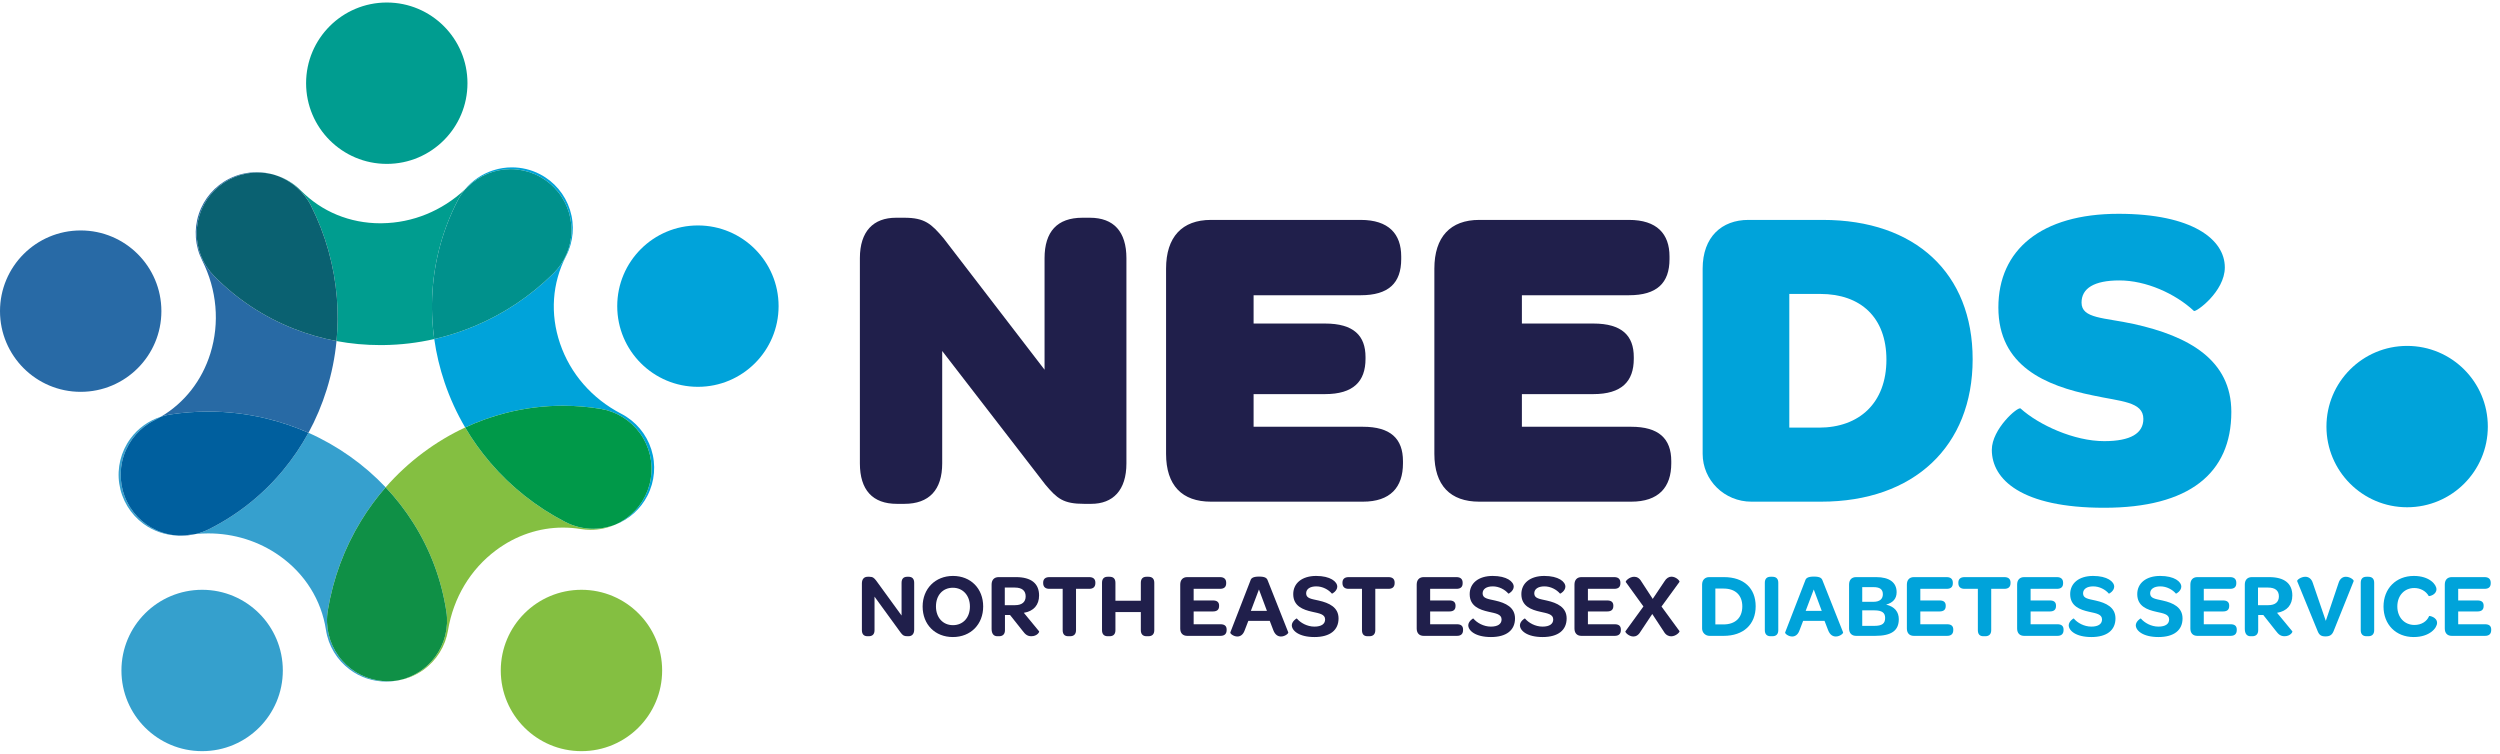
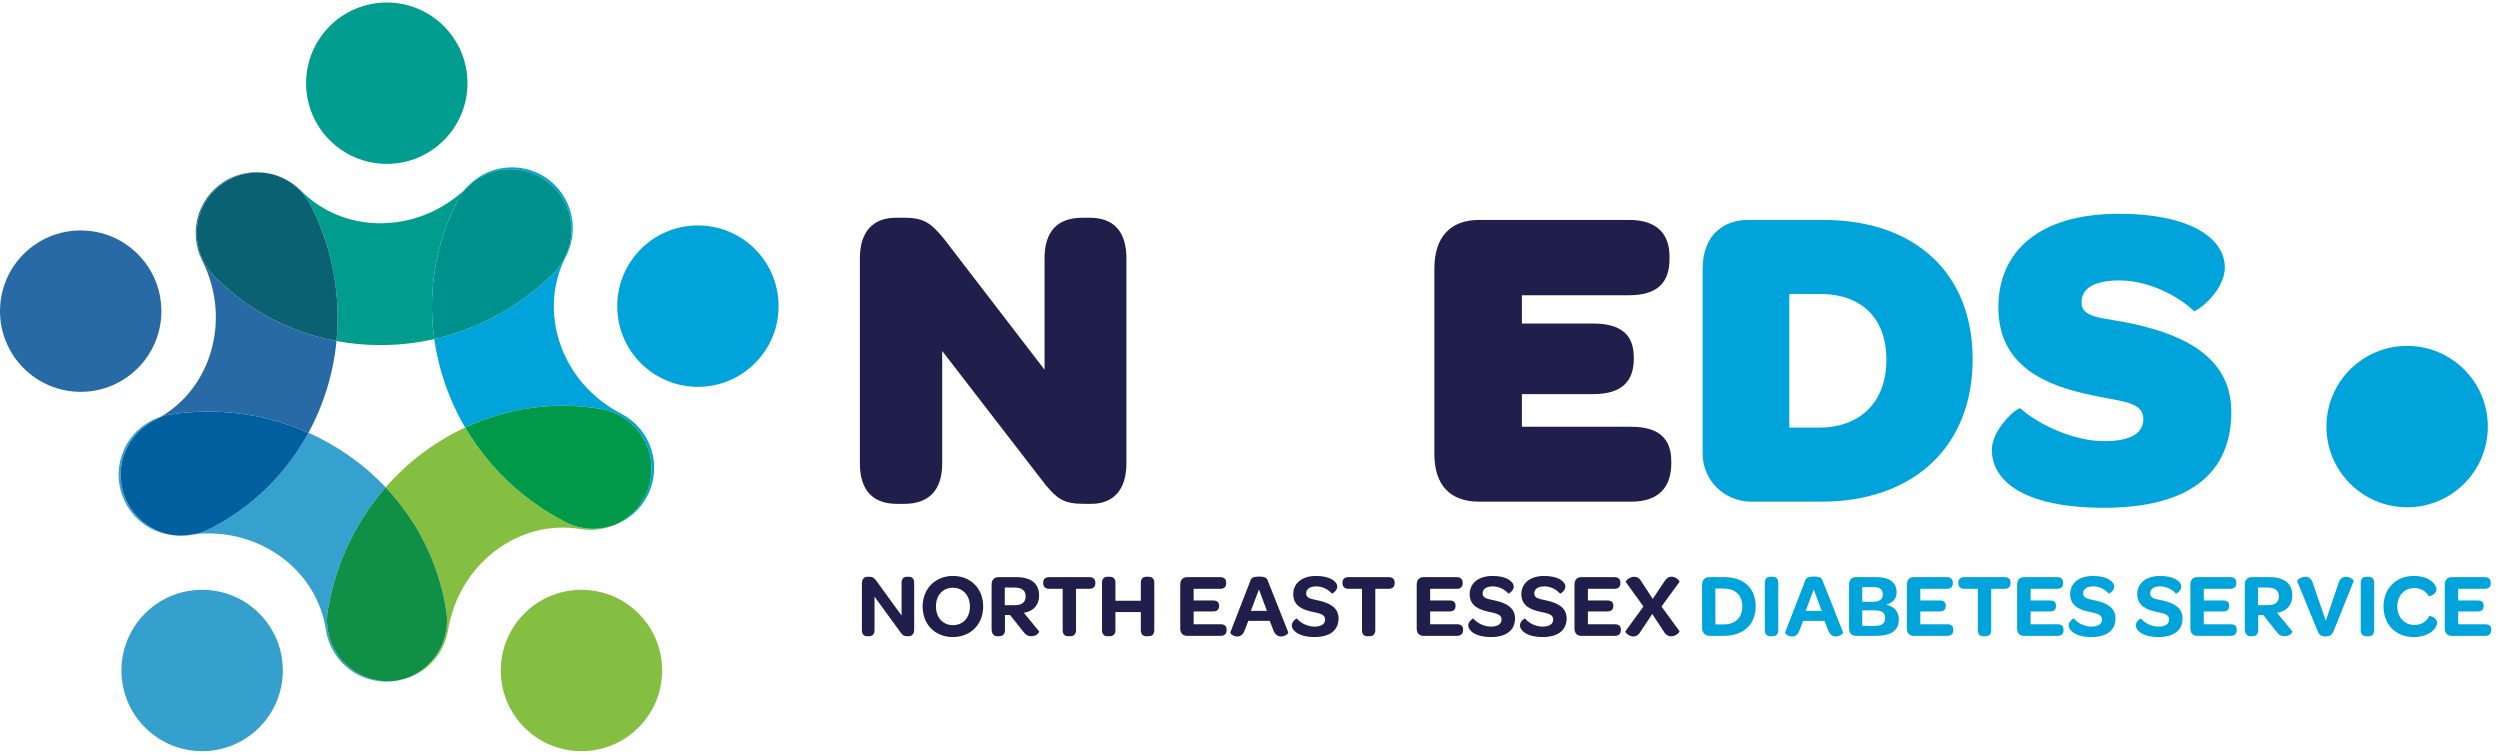
<svg xmlns="http://www.w3.org/2000/svg" width="169px" height="51px" viewBox="0 0 169 51" version="1.1">
  <desc>Created with Sketch.</desc>
  <defs />
  <g id="Page-1" stroke="none" stroke-width="1" fill="none" fill-rule="evenodd">
    <g id="Artboard">
      <g id="Group">
        <path d="M58.128,31.323 L58.128,17.456 C58.128,15.63 59.043,14.719 60.573,14.719 L61.132,14.719 C62.514,14.719 62.957,15.13 63.781,16.102 L70.612,24.993 L70.612,17.456 C70.612,15.66 71.466,14.719 73.173,14.719 L73.673,14.719 C75.292,14.719 76.146,15.66 76.146,17.456 L76.146,31.323 C76.146,33.149 75.234,34.06 73.762,34.06 L73.29,34.06 C71.876,34.06 71.466,33.707 70.67,32.765 L63.693,23.727 L63.693,31.323 C63.693,33.118 62.811,34.06 61.132,34.06 L60.632,34.06 C58.983,34.06 58.128,33.118 58.128,31.323" id="Fill-1" fill="#201F4B" />
-         <path d="M78.826,30.675 L78.826,18.163 C78.826,16.013 79.915,14.866 81.858,14.866 L91.985,14.866 C93.869,14.866 94.722,15.808 94.722,17.338 L94.722,17.515 C94.722,19.134 93.869,19.958 91.985,19.958 L84.743,19.958 L84.743,21.871 L89.572,21.871 C91.514,21.871 92.309,22.696 92.309,24.139 L92.309,24.257 C92.309,25.788 91.484,26.642 89.572,26.642 L84.743,26.642 L84.743,28.849 L92.134,28.849 C93.988,28.849 94.841,29.643 94.841,31.175 L94.841,31.323 C94.841,32.941 93.988,33.913 92.134,33.913 L81.858,33.913 C79.915,33.913 78.826,32.823 78.826,30.675" id="Fill-2" fill="#201F4B" />
        <path d="M96.963,30.675 L96.963,18.163 C96.963,16.013 98.05,14.866 99.995,14.866 L110.12,14.866 C112.006,14.866 112.859,15.808 112.859,17.338 L112.859,17.515 C112.859,19.134 112.006,19.958 110.12,19.958 L102.88,19.958 L102.88,21.871 L107.707,21.871 C109.65,21.871 110.444,22.696 110.444,24.139 L110.444,24.257 C110.444,25.788 109.621,26.642 107.707,26.642 L102.88,26.642 L102.88,28.849 L110.269,28.849 C112.124,28.849 112.978,29.643 112.978,31.175 L112.978,31.323 C112.978,32.941 112.124,33.913 110.269,33.913 L99.995,33.913 C98.05,33.913 96.963,32.823 96.963,30.675" id="Fill-3" fill="#201F4B" />
        <path d="M122.959,28.908 C125.696,28.908 127.522,27.23 127.522,24.316 C127.522,21.46 125.785,19.87 123.046,19.87 L120.957,19.87 L120.957,28.908 L122.959,28.908 Z M115.099,30.675 L115.099,18.163 C115.099,16.013 116.393,14.866 118.19,14.866 L123.224,14.866 C129.493,14.866 133.351,18.487 133.351,24.286 C133.351,30.173 129.377,33.913 123.105,33.913 L118.395,33.913 C116.571,33.913 115.099,32.47 115.099,30.675 Z" id="Fill-4" fill="#00A3DA" />
        <path d="M134.647,30.41 C134.647,28.997 136.411,27.466 136.59,27.613 C137.827,28.732 140.211,29.821 142.242,29.821 C144.037,29.821 144.891,29.291 144.891,28.319 C144.891,27.142 143.361,27.142 141.476,26.73 C138.298,26.082 135.09,24.758 135.09,20.783 C135.09,16.897 137.975,14.453 143.213,14.453 C148.217,14.453 150.398,16.191 150.398,18.075 C150.398,19.723 148.425,21.135 148.308,21.018 C147.042,19.841 145.069,18.957 143.273,18.957 C141.565,18.957 140.712,19.487 140.712,20.458 C140.712,21.549 142.242,21.46 144.244,21.902 C147.983,22.726 150.838,24.344 150.838,27.848 C150.838,31.999 147.983,34.325 142.242,34.325 C136.649,34.325 134.647,32.411 134.647,30.41" id="Fill-5" fill="#00A3DA" />
        <path d="M58.264,42.598 L58.264,39.437 C58.264,39.149 58.411,38.989 58.656,38.989 L58.767,38.989 C59.007,38.989 59.087,39.069 59.228,39.246 L60.946,41.61 L60.946,39.4 C60.946,39.131 61.074,38.989 61.333,38.989 L61.418,38.989 C61.67,38.989 61.799,39.131 61.799,39.4 L61.799,42.561 C61.799,42.856 61.652,43.009 61.413,43.009 L61.34,43.009 C61.1,43.009 61.032,42.947 60.903,42.789 L59.118,40.334 L59.118,42.598 C59.118,42.867 58.989,43.009 58.725,43.009 L58.639,43.009 C58.393,43.009 58.264,42.867 58.264,42.598" id="Fill-6" fill="#201F4B" />
        <path d="M65.567,41.002 C65.567,40.254 65.094,39.732 64.413,39.732 C63.732,39.732 63.271,40.235 63.271,40.997 C63.271,41.744 63.738,42.261 64.42,42.261 C65.099,42.261 65.567,41.756 65.567,41.002 Z M62.37,41.002 C62.37,39.793 63.229,38.933 64.42,38.933 C65.624,38.933 66.463,39.787 66.463,40.997 C66.463,42.211 65.615,43.064 64.413,43.064 C63.211,43.064 62.37,42.217 62.37,41.002 Z" id="Fill-7" fill="#201F4B" />
        <path d="M68.617,40.91 C69.101,40.91 69.335,40.682 69.335,40.315 C69.335,39.928 69.089,39.719 68.598,39.719 L67.924,39.719 L67.924,40.91 L68.617,40.91 Z M70.242,42.677 C70.281,42.72 70.108,43.009 69.721,43.009 C69.464,43.009 69.316,42.899 69.126,42.641 L68.278,41.573 L67.935,41.573 L67.935,42.598 C67.935,42.856 67.801,43.009 67.542,43.009 L67.414,43.009 C67.168,43.009 67.032,42.831 67.032,42.512 L67.032,39.518 C67.032,39.198 67.211,39.013 67.506,39.013 L68.68,39.013 C69.709,39.013 70.242,39.442 70.242,40.254 C70.242,40.885 69.888,41.315 69.211,41.426 L70.242,42.677 Z" id="Fill-8" fill="#201F4B" />
        <path d="M70.936,39.805 C70.664,39.805 70.518,39.671 70.518,39.413 L70.518,39.388 C70.518,39.143 70.664,39.013 70.936,39.013 L73.63,39.013 C73.905,39.013 74.047,39.143 74.047,39.388 L74.047,39.413 C74.047,39.671 73.905,39.805 73.63,39.805 L72.739,39.805 L72.739,42.598 C72.739,42.867 72.599,43.009 72.341,43.009 L72.213,43.009 C71.96,43.009 71.837,42.867 71.837,42.598 L71.837,39.805 L70.936,39.805" id="Fill-9" fill="#201F4B" />
        <path d="M74.496,42.598 L74.496,39.4 C74.496,39.125 74.63,38.989 74.875,38.989 L75.009,38.989 C75.268,38.989 75.403,39.125 75.403,39.4 L75.403,40.608 L77.12,40.608 L77.12,39.4 C77.12,39.125 77.255,38.989 77.502,38.989 L77.63,38.989 C77.894,38.989 78.03,39.125 78.03,39.4 L78.03,42.598 C78.03,42.867 77.894,43.009 77.63,43.009 L77.502,43.009 C77.255,43.009 77.12,42.867 77.12,42.598 L77.12,41.376 L75.403,41.376 L75.403,42.598 C75.403,42.867 75.268,43.009 75.009,43.009 L74.875,43.009 C74.63,43.009 74.496,42.867 74.496,42.598" id="Fill-10" fill="#201F4B" />
        <path d="M79.784,42.488 L79.784,39.518 C79.784,39.198 79.963,39.013 80.257,39.013 L82.471,39.013 C82.754,39.013 82.89,39.155 82.89,39.394 L82.89,39.425 C82.89,39.677 82.754,39.805 82.471,39.805 L80.691,39.805 L80.691,40.59 L81.994,40.59 C82.288,40.59 82.411,40.72 82.411,40.941 L82.411,40.965 C82.411,41.204 82.283,41.334 81.994,41.334 L80.691,41.334 L80.691,42.199 L82.502,42.199 C82.785,42.199 82.921,42.321 82.921,42.555 L82.921,42.592 C82.921,42.843 82.785,42.984 82.502,42.984 L80.257,42.984 C79.963,42.984 79.784,42.806 79.784,42.488" id="Fill-11" fill="#201F4B" />
        <path d="M85.645,41.296 L85.105,39.848 L84.558,41.296 L85.645,41.296 Z M84.387,41.972 L84.14,42.611 C84.03,42.923 83.834,43.028 83.643,43.028 C83.391,43.028 83.14,42.831 83.17,42.751 L84.529,39.246 C84.576,39.081 84.706,38.977 85.117,38.977 C85.528,38.977 85.645,39.081 85.7,39.246 L87.086,42.745 C87.116,42.819 86.865,43.028 86.595,43.028 C86.399,43.028 86.197,42.923 86.075,42.598 L85.836,41.972 L84.387,41.972 Z" id="Fill-12" fill="#201F4B" />
        <path d="M87.326,42.267 C87.326,42.015 87.639,41.788 87.668,41.812 C87.908,42.101 88.362,42.359 88.853,42.359 C89.326,42.359 89.578,42.181 89.578,41.873 C89.578,41.517 89.178,41.462 88.711,41.358 C88.073,41.217 87.423,40.972 87.423,40.162 C87.423,39.425 88.019,38.933 88.97,38.933 C89.933,38.933 90.399,39.32 90.399,39.659 C90.399,39.94 90.056,40.149 90.038,40.13 C89.803,39.854 89.405,39.639 88.982,39.639 C88.546,39.639 88.295,39.824 88.295,40.112 C88.295,40.456 88.651,40.486 89.142,40.597 C89.859,40.757 90.486,41.057 90.486,41.806 C90.486,42.598 89.909,43.064 88.859,43.064 C87.805,43.064 87.326,42.628 87.326,42.267" id="Fill-13" fill="#201F4B" />
        <path d="M91.168,39.805 C90.896,39.805 90.75,39.671 90.75,39.413 L90.75,39.388 C90.75,39.143 90.896,39.013 91.168,39.013 L93.859,39.013 C94.137,39.013 94.278,39.143 94.278,39.388 L94.278,39.413 C94.278,39.671 94.137,39.805 93.859,39.805 L92.97,39.805 L92.97,42.598 C92.97,42.867 92.829,43.009 92.573,43.009 L92.444,43.009 C92.192,43.009 92.07,42.867 92.07,42.598 L92.07,39.805 L91.168,39.805" id="Fill-14" fill="#201F4B" />
        <path d="M95.769,42.488 L95.769,39.518 C95.769,39.198 95.947,39.013 96.241,39.013 L98.456,39.013 C98.74,39.013 98.875,39.155 98.875,39.394 L98.875,39.425 C98.875,39.677 98.74,39.805 98.456,39.805 L96.678,39.805 L96.678,40.59 L97.978,40.59 C98.272,40.59 98.394,40.72 98.394,40.941 L98.394,40.965 C98.394,41.204 98.267,41.334 97.978,41.334 L96.678,41.334 L96.678,42.199 L98.489,42.199 C98.771,42.199 98.903,42.321 98.903,42.555 L98.903,42.592 C98.903,42.843 98.771,42.984 98.489,42.984 L96.241,42.984 C95.947,42.984 95.769,42.806 95.769,42.488" id="Fill-15" fill="#201F4B" />
        <path d="M99.255,42.267 C99.255,42.015 99.569,41.788 99.599,41.812 C99.837,42.101 100.293,42.359 100.782,42.359 C101.255,42.359 101.507,42.181 101.507,41.873 C101.507,41.517 101.107,41.462 100.641,41.358 C100.004,41.217 99.351,40.972 99.351,40.162 C99.351,39.425 99.949,38.933 100.901,38.933 C101.863,38.933 102.327,39.32 102.327,39.659 C102.327,39.94 101.985,40.149 101.968,40.13 C101.734,39.854 101.335,39.639 100.913,39.639 C100.475,39.639 100.225,39.824 100.225,40.112 C100.225,40.456 100.579,40.486 101.071,40.597 C101.789,40.757 102.415,41.057 102.415,41.806 C102.415,42.598 101.839,43.064 100.789,43.064 C99.734,43.064 99.255,42.628 99.255,42.267" id="Fill-16" fill="#201F4B" />
        <path d="M102.747,42.267 C102.747,42.015 103.059,41.788 103.09,41.812 C103.33,42.101 103.783,42.359 104.274,42.359 C104.747,42.359 104.998,42.181 104.998,41.873 C104.998,41.517 104.598,41.462 104.133,41.358 C103.496,41.217 102.844,40.972 102.844,40.162 C102.844,39.425 103.439,38.933 104.39,38.933 C105.355,38.933 105.82,39.32 105.82,39.659 C105.82,39.94 105.478,40.149 105.459,40.13 C105.225,39.854 104.825,39.639 104.404,39.639 C103.968,39.639 103.716,39.824 103.716,40.112 C103.716,40.456 104.072,40.486 104.562,40.597 C105.28,40.757 105.905,41.057 105.905,41.806 C105.905,42.598 105.33,43.064 104.279,43.064 C103.224,43.064 102.747,42.628 102.747,42.267" id="Fill-17" fill="#201F4B" />
        <path d="M106.434,42.488 L106.434,39.518 C106.434,39.198 106.613,39.013 106.906,39.013 L109.122,39.013 C109.406,39.013 109.539,39.155 109.539,39.394 L109.539,39.425 C109.539,39.677 109.406,39.805 109.122,39.805 L107.343,39.805 L107.343,40.59 L108.643,40.59 C108.938,40.59 109.062,40.72 109.062,40.941 L109.062,40.965 C109.062,41.204 108.933,41.334 108.643,41.334 L107.343,41.334 L107.343,42.199 L109.154,42.199 C109.436,42.199 109.57,42.321 109.57,42.555 L109.57,42.592 C109.57,42.843 109.436,42.984 109.154,42.984 L106.906,42.984 C106.613,42.984 106.434,42.806 106.434,42.488" id="Fill-18" fill="#201F4B" />
        <path d="M111.724,40.486 L112.516,39.302 C112.645,39.081 112.823,38.983 112.989,38.983 C113.302,38.983 113.566,39.271 113.534,39.333 L112.318,41.002 L113.534,42.665 C113.566,42.726 113.295,43.015 112.97,43.015 C112.799,43.015 112.608,42.929 112.479,42.702 L111.693,41.505 L110.893,42.708 C110.754,42.947 110.582,43.028 110.416,43.028 C110.11,43.028 109.839,42.738 109.877,42.677 L111.096,40.997 L109.902,39.345 C109.866,39.283 110.146,38.989 110.471,38.989 C110.656,38.989 110.828,39.081 110.957,39.308 L111.724,40.486" id="Fill-19" fill="#201F4B" />
        <path d="M116.51,42.211 C117.302,42.211 117.78,41.764 117.78,40.99 C117.78,40.229 117.302,39.787 116.522,39.787 L115.958,39.787 L115.958,42.211 L116.51,42.211 Z M115.062,42.488 L115.062,39.518 C115.062,39.198 115.264,39.013 115.541,39.013 L116.541,39.013 C117.879,39.013 118.683,39.757 118.683,40.984 C118.683,42.217 117.855,42.984 116.518,42.984 L115.566,42.984 C115.282,42.984 115.062,42.763 115.062,42.488 Z" id="Fill-20" fill="#00A3DA" />
        <path d="M119.302,42.598 L119.302,39.4 C119.302,39.125 119.437,38.989 119.69,38.989 L119.812,38.989 C120.076,38.989 120.212,39.125 120.212,39.4 L120.212,42.598 C120.212,42.867 120.076,43.009 119.812,43.009 L119.69,43.009 C119.437,43.009 119.302,42.867 119.302,42.598" id="Fill-21" fill="#00A3DA" />
        <path d="M123.15,41.296 L122.61,39.848 L122.064,41.296 L123.15,41.296 Z M121.891,41.972 L121.647,42.611 C121.537,42.923 121.339,43.028 121.149,43.028 C120.898,43.028 120.647,42.831 120.676,42.751 L122.033,39.246 C122.082,39.081 122.212,38.977 122.622,38.977 C123.033,38.977 123.15,39.081 123.205,39.246 L124.592,42.745 C124.622,42.819 124.372,43.028 124.102,43.028 C123.906,43.028 123.703,42.923 123.58,42.598 L123.339,41.972 L121.891,41.972 Z" id="Fill-22" fill="#00A3DA" />
        <path d="M126.696,42.309 C127.238,42.309 127.435,42.149 127.435,41.77 C127.435,41.419 127.22,41.26 126.703,41.26 L125.887,41.26 L125.887,42.309 L126.696,42.309 Z M126.648,40.682 C127.066,40.682 127.281,40.492 127.281,40.173 C127.281,39.848 127.091,39.69 126.648,39.69 L125.887,39.69 L125.887,40.682 L126.648,40.682 Z M124.997,42.482 L124.997,39.518 C124.997,39.198 125.176,39.013 125.47,39.013 L126.832,39.013 C127.727,39.013 128.212,39.376 128.212,40.032 C128.212,40.474 127.961,40.744 127.502,40.873 C128.091,41.009 128.359,41.376 128.359,41.855 C128.359,42.622 127.875,42.984 126.758,42.984 L125.47,42.984 C125.176,42.984 124.997,42.799 124.997,42.482 Z" id="Fill-23" fill="#00A3DA" />
        <path d="M128.905,42.488 L128.905,39.518 C128.905,39.198 129.084,39.013 129.378,39.013 L131.593,39.013 C131.877,39.013 132.012,39.155 132.012,39.394 L132.012,39.425 C132.012,39.677 131.877,39.805 131.593,39.805 L129.814,39.805 L129.814,40.59 L131.114,40.59 C131.409,40.59 131.531,40.72 131.531,40.941 L131.531,40.965 C131.531,41.204 131.403,41.334 131.114,41.334 L129.814,41.334 L129.814,42.199 L131.623,42.199 C131.907,42.199 132.041,42.321 132.041,42.555 L132.041,42.592 C132.041,42.843 131.907,42.984 131.623,42.984 L129.378,42.984 C129.084,42.984 128.905,42.806 128.905,42.488" id="Fill-24" fill="#00A3DA" />
        <path d="M132.802,39.805 C132.531,39.805 132.384,39.671 132.384,39.413 L132.384,39.388 C132.384,39.143 132.531,39.013 132.802,39.013 L135.494,39.013 C135.772,39.013 135.913,39.143 135.913,39.388 L135.913,39.413 C135.913,39.671 135.772,39.805 135.494,39.805 L134.606,39.805 L134.606,42.598 C134.606,42.867 134.464,43.009 134.208,43.009 L134.078,43.009 C133.824,43.009 133.703,42.867 133.703,42.598 L133.703,39.805 L132.802,39.805" id="Fill-25" fill="#00A3DA" />
        <path d="M136.358,42.488 L136.358,39.518 C136.358,39.198 136.537,39.013 136.834,39.013 L139.047,39.013 C139.33,39.013 139.466,39.155 139.466,39.394 L139.466,39.425 C139.466,39.677 139.33,39.805 139.047,39.805 L137.269,39.805 L137.269,40.59 L138.57,40.59 C138.865,40.59 138.986,40.72 138.986,40.941 L138.986,40.965 C138.986,41.204 138.857,41.334 138.57,41.334 L137.269,41.334 L137.269,42.199 L139.08,42.199 C139.361,42.199 139.496,42.321 139.496,42.555 L139.496,42.592 C139.496,42.843 139.361,42.984 139.08,42.984 L136.834,42.984 C136.537,42.984 136.358,42.806 136.358,42.488" id="Fill-26" fill="#00A3DA" />
        <path d="M139.846,42.267 C139.846,42.015 140.159,41.788 140.19,41.812 C140.428,42.101 140.884,42.359 141.375,42.359 C141.846,42.359 142.097,42.181 142.097,41.873 C142.097,41.517 141.7,41.462 141.231,41.358 C140.594,41.217 139.944,40.972 139.944,40.162 C139.944,39.425 140.54,38.933 141.49,38.933 C142.454,38.933 142.92,39.32 142.92,39.659 C142.92,39.94 142.578,40.149 142.559,40.13 C142.326,39.854 141.926,39.639 141.501,39.639 C141.068,39.639 140.815,39.824 140.815,40.112 C140.815,40.456 141.171,40.486 141.662,40.597 C142.38,40.757 143.006,41.057 143.006,41.806 C143.006,42.598 142.429,43.064 141.38,43.064 C140.325,43.064 139.846,42.628 139.846,42.267" id="Fill-27" fill="#00A3DA" />
        <path d="M144.38,42.267 C144.38,42.015 144.693,41.788 144.724,41.812 C144.964,42.101 145.418,42.359 145.909,42.359 C146.382,42.359 146.633,42.181 146.633,41.873 C146.633,41.517 146.234,41.462 145.768,41.358 C145.129,41.217 144.478,40.972 144.478,40.162 C144.478,39.425 145.074,38.933 146.026,38.933 C146.988,38.933 147.456,39.32 147.456,39.659 C147.456,39.94 147.112,40.149 147.093,40.13 C146.861,39.854 146.461,39.639 146.037,39.639 C145.602,39.639 145.349,39.824 145.349,40.112 C145.349,40.456 145.705,40.486 146.198,40.597 C146.916,40.757 147.54,41.057 147.54,41.806 C147.54,42.598 146.964,43.064 145.914,43.064 C144.861,43.064 144.38,42.628 144.38,42.267" id="Fill-28" fill="#00A3DA" />
        <path d="M148.069,42.488 L148.069,39.518 C148.069,39.198 148.246,39.013 148.541,39.013 L150.756,39.013 C151.039,39.013 151.174,39.155 151.174,39.394 L151.174,39.425 C151.174,39.677 151.039,39.805 150.756,39.805 L148.976,39.805 L148.976,40.59 L150.278,40.59 C150.571,40.59 150.694,40.72 150.694,40.941 L150.694,40.965 C150.694,41.204 150.567,41.334 150.278,41.334 L148.976,41.334 L148.976,42.199 L150.787,42.199 C151.069,42.199 151.205,42.321 151.205,42.555 L151.205,42.592 C151.205,42.843 151.069,42.984 150.787,42.984 L148.541,42.984 C148.246,42.984 148.069,42.806 148.069,42.488" id="Fill-29" fill="#00A3DA" />
        <path d="M153.334,40.91 C153.819,40.91 154.053,40.682 154.053,40.315 C154.053,39.928 153.807,39.719 153.316,39.719 L152.641,39.719 L152.641,40.91 L153.334,40.91 Z M154.961,42.677 C154.998,42.72 154.826,43.009 154.438,43.009 C154.18,43.009 154.034,42.899 153.842,42.641 L152.997,41.573 L152.654,41.573 L152.654,42.598 C152.654,42.856 152.519,43.009 152.259,43.009 L152.132,43.009 C151.885,43.009 151.749,42.831 151.749,42.512 L151.749,39.518 C151.749,39.198 151.93,39.013 152.224,39.013 L153.395,39.013 C154.426,39.013 154.961,39.442 154.961,40.254 C154.961,40.885 154.604,41.315 153.928,41.426 L154.961,42.677 Z" id="Fill-30" fill="#00A3DA" />
        <path d="M158.087,39.407 C158.18,39.105 158.382,38.989 158.58,38.989 C158.869,38.989 159.146,39.209 159.106,39.289 L157.746,42.677 C157.642,42.917 157.501,43.021 157.204,43.021 C156.915,43.021 156.781,42.929 156.678,42.677 L155.29,39.289 C155.254,39.209 155.549,38.989 155.843,38.989 C156.07,38.989 156.266,39.137 156.345,39.407 L157.224,41.972 L158.087,39.407" id="Fill-31" fill="#00A3DA" />
        <path d="M159.586,42.598 L159.586,39.4 C159.586,39.125 159.721,38.989 159.973,38.989 L160.095,38.989 C160.358,38.989 160.495,39.125 160.495,39.4 L160.495,42.598 C160.495,42.867 160.358,43.009 160.095,43.009 L159.973,43.009 C159.721,43.009 159.586,42.867 159.586,42.598" id="Fill-32" fill="#00A3DA" />
        <path d="M161.126,41.002 C161.126,39.793 161.961,38.933 163.176,38.933 C164.227,38.933 164.704,39.511 164.704,39.83 C164.704,40.223 164.194,40.321 164.182,40.29 C163.987,39.946 163.612,39.75 163.205,39.75 C162.543,39.75 162.059,40.254 162.059,40.997 C162.059,41.739 162.548,42.247 163.217,42.247 C163.677,42.247 164.052,42.021 164.208,41.646 C164.219,41.615 164.746,41.714 164.746,42.107 C164.746,42.444 164.256,43.064 163.164,43.064 C161.961,43.064 161.126,42.217 161.126,41.002" id="Fill-33" fill="#00A3DA" />
        <path d="M165.268,42.488 L165.268,39.518 C165.268,39.198 165.445,39.013 165.741,39.013 L167.956,39.013 C168.239,39.013 168.373,39.155 168.373,39.394 L168.373,39.425 C168.373,39.677 168.239,39.805 167.956,39.805 L166.174,39.805 L166.174,40.59 L167.478,40.59 C167.773,40.59 167.894,40.72 167.894,40.941 L167.894,40.965 C167.894,41.204 167.765,41.334 167.478,41.334 L166.174,41.334 L166.174,42.199 L167.986,42.199 C168.269,42.199 168.405,42.321 168.405,42.555 L168.405,42.592 C168.405,42.843 168.269,42.984 167.986,42.984 L165.741,42.984 C165.445,42.984 165.268,42.806 165.268,42.488" id="Fill-34" fill="#00A3DA" />
        <path d="M168.177,28.837 C168.177,31.849 165.736,34.291 162.721,34.291 C159.711,34.291 157.268,31.849 157.268,28.837 C157.268,25.823 159.711,23.383 162.721,23.383 C165.736,23.383 168.177,25.823 168.177,28.837" id="Fill-35" fill="#00A3DA" />
        <path d="M25.711,23.328 C24.708,23.328 23.718,23.237 22.748,23.056 C22.842,22.093 22.85,21.12 22.773,20.142 C22.6,17.975 22.014,15.878 21.027,13.912 C20.537,12.937 19.68,12.195 18.644,11.851 C18.621,11.843 18.597,11.836 18.574,11.828 C19.238,12.023 19.849,12.384 20.344,12.885 C21.752,14.312 23.656,15.094 25.714,15.094 C25.751,15.094 25.785,15.094 25.821,15.092 C27.892,15.066 29.872,14.258 31.428,12.811 C31.244,13.035 31.082,13.279 30.947,13.54 C29.949,15.472 29.372,17.551 29.234,19.717 C29.166,20.79 29.207,21.861 29.356,22.92 C28.234,23.176 27.089,23.312 25.929,23.327 C25.855,23.328 25.783,23.328 25.711,23.328" id="Fill-36" fill="#009D8F" />
        <path d="M12.277,36.212 C12.193,36.212 12.109,36.209 12.025,36.204 C12.062,36.205 12.098,36.206 12.135,36.206 C12.341,36.206 12.547,36.19 12.752,36.159 C12.913,36.134 13.074,36.114 13.235,36.099 C12.921,36.174 12.599,36.212 12.277,36.212 M20.853,29.256 C19.933,28.847 18.973,28.522 17.979,28.284 C16.697,27.977 15.394,27.823 14.082,27.823 C13.229,27.823 12.372,27.888 11.516,28.018 C11.302,28.051 11.092,28.1 10.888,28.165 C12.48,27.221 13.653,25.72 14.223,23.887 C14.863,21.825 14.666,19.594 13.667,17.605 C13.177,16.63 13.095,15.499 13.44,14.462 C13.784,13.426 14.525,12.568 15.5,12.079 C16.078,11.788 16.712,11.641 17.347,11.641 C17.76,11.641 18.173,11.703 18.574,11.828 C18.209,11.721 17.827,11.664 17.44,11.661 C17.432,11.661 17.424,11.661 17.416,11.661 C16.332,11.661 15.292,12.088 14.521,12.85 C13.745,13.618 13.304,14.661 13.297,15.754 C13.29,16.846 13.717,17.896 14.486,18.672 C16.012,20.22 17.812,21.411 19.829,22.212 C20.777,22.587 21.752,22.869 22.748,23.056 C22.641,24.164 22.42,25.258 22.087,26.329 C21.769,27.353 21.356,28.331 20.853,29.256" id="Fill-37" fill="#286AA5" />
        <path d="M22.748,23.056 C21.752,22.869 20.777,22.587 19.829,22.212 C17.812,21.411 16.012,20.22 14.486,18.672 C13.717,17.896 13.29,16.846 13.297,15.754 C13.304,14.661 13.745,13.618 14.521,12.85 C15.292,12.088 16.332,11.661 17.416,11.661 C17.424,11.661 17.432,11.661 17.44,11.661 C17.827,11.664 18.209,11.721 18.574,11.828 C18.597,11.836 18.621,11.843 18.644,11.851 C19.68,12.195 20.537,12.937 21.027,13.912 C22.014,15.878 22.6,17.975 22.773,20.142 C22.85,21.12 22.842,22.093 22.748,23.056" id="Fill-38" fill="#0A6171" />
        <path d="M26.103,46.076 C25.23,46.076 24.374,45.799 23.663,45.275 C22.784,44.627 22.196,43.658 22.033,42.578 C21.726,40.561 20.612,38.784 18.898,37.573 C17.492,36.579 15.816,36.058 14.079,36.058 C13.799,36.058 13.518,36.072 13.235,36.099 C13.541,36.026 13.839,35.917 14.124,35.775 C16.069,34.798 17.756,33.456 19.141,31.785 C19.794,30.996 20.366,30.151 20.853,29.256 C21.834,29.692 22.769,30.224 23.651,30.847 C24.534,31.471 25.342,32.171 26.07,32.942 C25.458,33.642 24.903,34.397 24.411,35.201 C23.275,37.056 22.519,39.097 22.16,41.268 C21.984,42.345 22.242,43.449 22.877,44.335 C23.514,45.223 24.477,45.821 25.557,45.999 C25.778,46.035 26.001,46.053 26.224,46.053 C26.461,46.053 26.698,46.033 26.93,45.992 C26.861,46.006 26.792,46.019 26.723,46.029 C26.516,46.061 26.31,46.076 26.103,46.076 M12.025,36.204 C11.19,36.182 10.375,35.908 9.692,35.405 C8.814,34.758 8.227,33.787 8.064,32.708 C7.899,31.629 8.171,30.528 8.818,29.648 C9.336,28.943 10.063,28.427 10.888,28.165 C10.739,28.253 10.587,28.337 10.43,28.415 C9.454,28.903 8.714,29.762 8.368,30.798 C8.025,31.834 8.107,32.964 8.596,33.941 C9.086,34.917 9.945,35.659 10.979,36.003 C11.322,36.116 11.674,36.183 12.025,36.204" id="Fill-39" fill="#36A0CE" />
        <path d="M12.135,36.206 C12.098,36.206 12.062,36.205 12.025,36.204 C11.674,36.183 11.322,36.116 10.979,36.003 C9.945,35.659 9.086,34.917 8.596,33.941 C8.107,32.964 8.025,31.834 8.368,30.798 C8.714,29.762 9.454,28.903 10.43,28.415 C10.587,28.337 10.739,28.253 10.888,28.165 C11.092,28.1 11.302,28.051 11.516,28.018 C12.372,27.888 13.229,27.823 14.082,27.823 C15.394,27.823 16.697,27.977 17.979,28.284 C18.973,28.522 19.933,28.847 20.853,29.256 C20.366,30.151 19.794,30.996 19.141,31.785 C17.756,33.456 16.069,34.798 14.124,35.775 C13.839,35.917 13.541,36.026 13.235,36.099 C13.074,36.114 12.913,36.134 12.752,36.159 C12.547,36.19 12.341,36.206 12.135,36.206" id="Fill-40" fill="#005F9E" />
        <path d="M41.595,35.465 C41.851,35.352 42.096,35.212 42.327,35.046 C43.216,34.411 43.813,33.448 43.99,32.37 C44.169,31.292 43.91,30.189 43.274,29.302 C42.637,28.413 41.675,27.815 40.597,27.637 C39.748,27.498 38.898,27.428 38.05,27.428 C36.754,27.428 35.464,27.591 34.193,27.916 C33.245,28.159 32.328,28.487 31.446,28.897 C30.882,27.938 30.417,26.923 30.057,25.862 C29.73,24.895 29.495,23.913 29.356,22.92 C30.262,22.713 31.154,22.429 32.025,22.067 C34.034,21.235 35.845,20.028 37.411,18.483 C38.186,17.715 38.627,16.67 38.635,15.579 C38.641,14.486 38.214,13.436 37.446,12.66 C36.679,11.883 35.634,11.442 34.543,11.435 L34.517,11.435 C33.435,11.435 32.394,11.862 31.624,12.624 C31.559,12.688 31.494,12.75 31.428,12.811 C31.929,12.205 32.596,11.75 33.356,11.509 C33.765,11.378 34.187,11.314 34.607,11.314 C35.259,11.314 35.908,11.469 36.497,11.774 C37.468,12.276 38.196,13.142 38.529,14.183 C38.86,15.224 38.764,16.354 38.261,17.323 C37.325,19.135 37.18,21.227 37.856,23.214 C38.549,25.259 40.02,26.948 41.998,27.97 C42.966,28.472 43.698,29.338 44.028,30.378 C44.359,31.419 44.263,32.549 43.762,33.518 C43.3,34.412 42.528,35.103 41.595,35.465" id="Fill-41" fill="#00A3DA" />
        <path d="M29.356,22.92 C29.207,21.861 29.166,20.79 29.234,19.717 C29.372,17.551 29.949,15.472 30.947,13.54 C31.082,13.279 31.244,13.035 31.428,12.811 C31.494,12.75 31.559,12.688 31.624,12.624 C32.394,11.862 33.435,11.435 34.517,11.435 L34.543,11.435 C35.634,11.442 36.679,11.883 37.446,12.66 C38.214,13.436 38.641,14.486 38.635,15.579 C38.627,16.67 38.186,17.715 37.411,18.483 C35.845,20.028 34.034,21.235 32.025,22.067 C31.154,22.429 30.262,22.713 29.356,22.92" id="Fill-42" fill="#00918C" />
        <path d="M26.93,45.992 C27.927,45.789 28.814,45.222 29.42,44.4 C30.066,43.519 30.339,42.42 30.174,41.34 C29.846,39.189 29.092,37.169 27.929,35.334 C27.385,34.475 26.764,33.676 26.07,32.942 C26.827,32.076 27.674,31.292 28.602,30.599 C29.499,29.929 30.449,29.361 31.446,28.897 C31.936,29.731 32.501,30.524 33.14,31.27 C34.553,32.923 36.26,34.274 38.214,35.284 C38.804,35.588 39.453,35.745 40.105,35.745 C40.524,35.745 40.946,35.681 41.353,35.55 C41.435,35.524 41.515,35.496 41.595,35.465 C41.07,35.698 40.502,35.818 39.927,35.818 C39.705,35.818 39.482,35.8 39.259,35.763 C38.858,35.697 38.456,35.665 38.056,35.665 C36.449,35.665 34.876,36.191 33.531,37.197 C31.8,38.488 30.649,40.409 30.287,42.606 C30.11,43.683 29.511,44.645 28.624,45.283 C28.115,45.647 27.535,45.887 26.93,45.992" id="Fill-43" fill="#84BF41" />
        <path d="M26.224,46.053 C26.001,46.053 25.778,46.035 25.557,45.999 C24.477,45.821 23.514,45.223 22.877,44.335 C22.242,43.449 21.984,42.345 22.16,41.268 C22.519,39.097 23.275,37.056 24.411,35.201 C24.903,34.397 25.458,33.642 26.07,32.942 C26.764,33.676 27.385,34.475 27.929,35.334 C29.092,37.169 29.846,39.189 30.174,41.34 C30.339,42.42 30.066,43.519 29.42,44.4 C28.814,45.222 27.927,45.789 26.93,45.992 C26.698,46.033 26.461,46.053 26.224,46.053" id="Fill-44" fill="#0F9046" />
        <path d="M40.105,35.745 C39.453,35.745 38.804,35.588 38.214,35.284 C36.26,34.274 34.553,32.923 33.14,31.27 C32.501,30.524 31.936,29.731 31.446,28.897 C32.328,28.487 33.245,28.159 34.193,27.916 C35.464,27.591 36.754,27.428 38.05,27.428 C38.898,27.428 39.748,27.498 40.597,27.637 C41.675,27.815 42.637,28.413 43.274,29.302 C43.91,30.189 44.169,31.292 43.99,32.37 C43.813,33.448 43.216,34.411 42.327,35.046 C42.096,35.212 41.851,35.352 41.595,35.465 C41.515,35.496 41.435,35.524 41.353,35.55 C40.946,35.681 40.524,35.745 40.105,35.745" id="Fill-45" fill="#009949" />
        <path d="M31.601,5.624 C31.601,8.637 29.159,11.079 26.148,11.079 C23.135,11.079 20.692,8.637 20.692,5.624 C20.692,2.612 23.135,0.17 26.148,0.17 C29.159,0.17 31.601,2.612 31.601,5.624" id="Fill-46" fill="#009D90" />
        <path d="M52.633,20.695 C52.633,23.708 50.192,26.149 47.18,26.149 C44.165,26.149 41.725,23.708 41.725,20.695 C41.725,17.683 44.165,15.24 47.18,15.24 C50.192,15.24 52.633,17.683 52.633,20.695" id="Fill-47" fill="#00A3DA" />
        <path d="M44.761,45.325 C44.761,48.337 42.319,50.778 39.307,50.778 C36.294,50.778 33.852,48.337 33.852,45.325 C33.852,42.312 36.294,39.87 39.307,39.87 C42.319,39.87 44.761,42.312 44.761,45.325" id="Fill-48" fill="#84BF41" />
        <path d="M19.119,45.325 C19.119,48.337 16.677,50.778 13.665,50.778 C10.651,50.778 8.209,48.337 8.209,45.325 C8.209,42.312 10.651,39.87 13.665,39.87 C16.677,39.87 19.119,42.312 19.119,45.325" id="Fill-49" fill="#35A0CD" />
        <path d="M10.91,21.033 C10.91,24.045 8.467,26.488 5.454,26.488 C2.442,26.488 0,24.045 0,21.033 C0,18.019 2.442,15.578 5.454,15.578 C8.467,15.578 10.91,18.019 10.91,21.033" id="Fill-51" fill="#286AA6" />
      </g>
    </g>
  </g>
</svg>